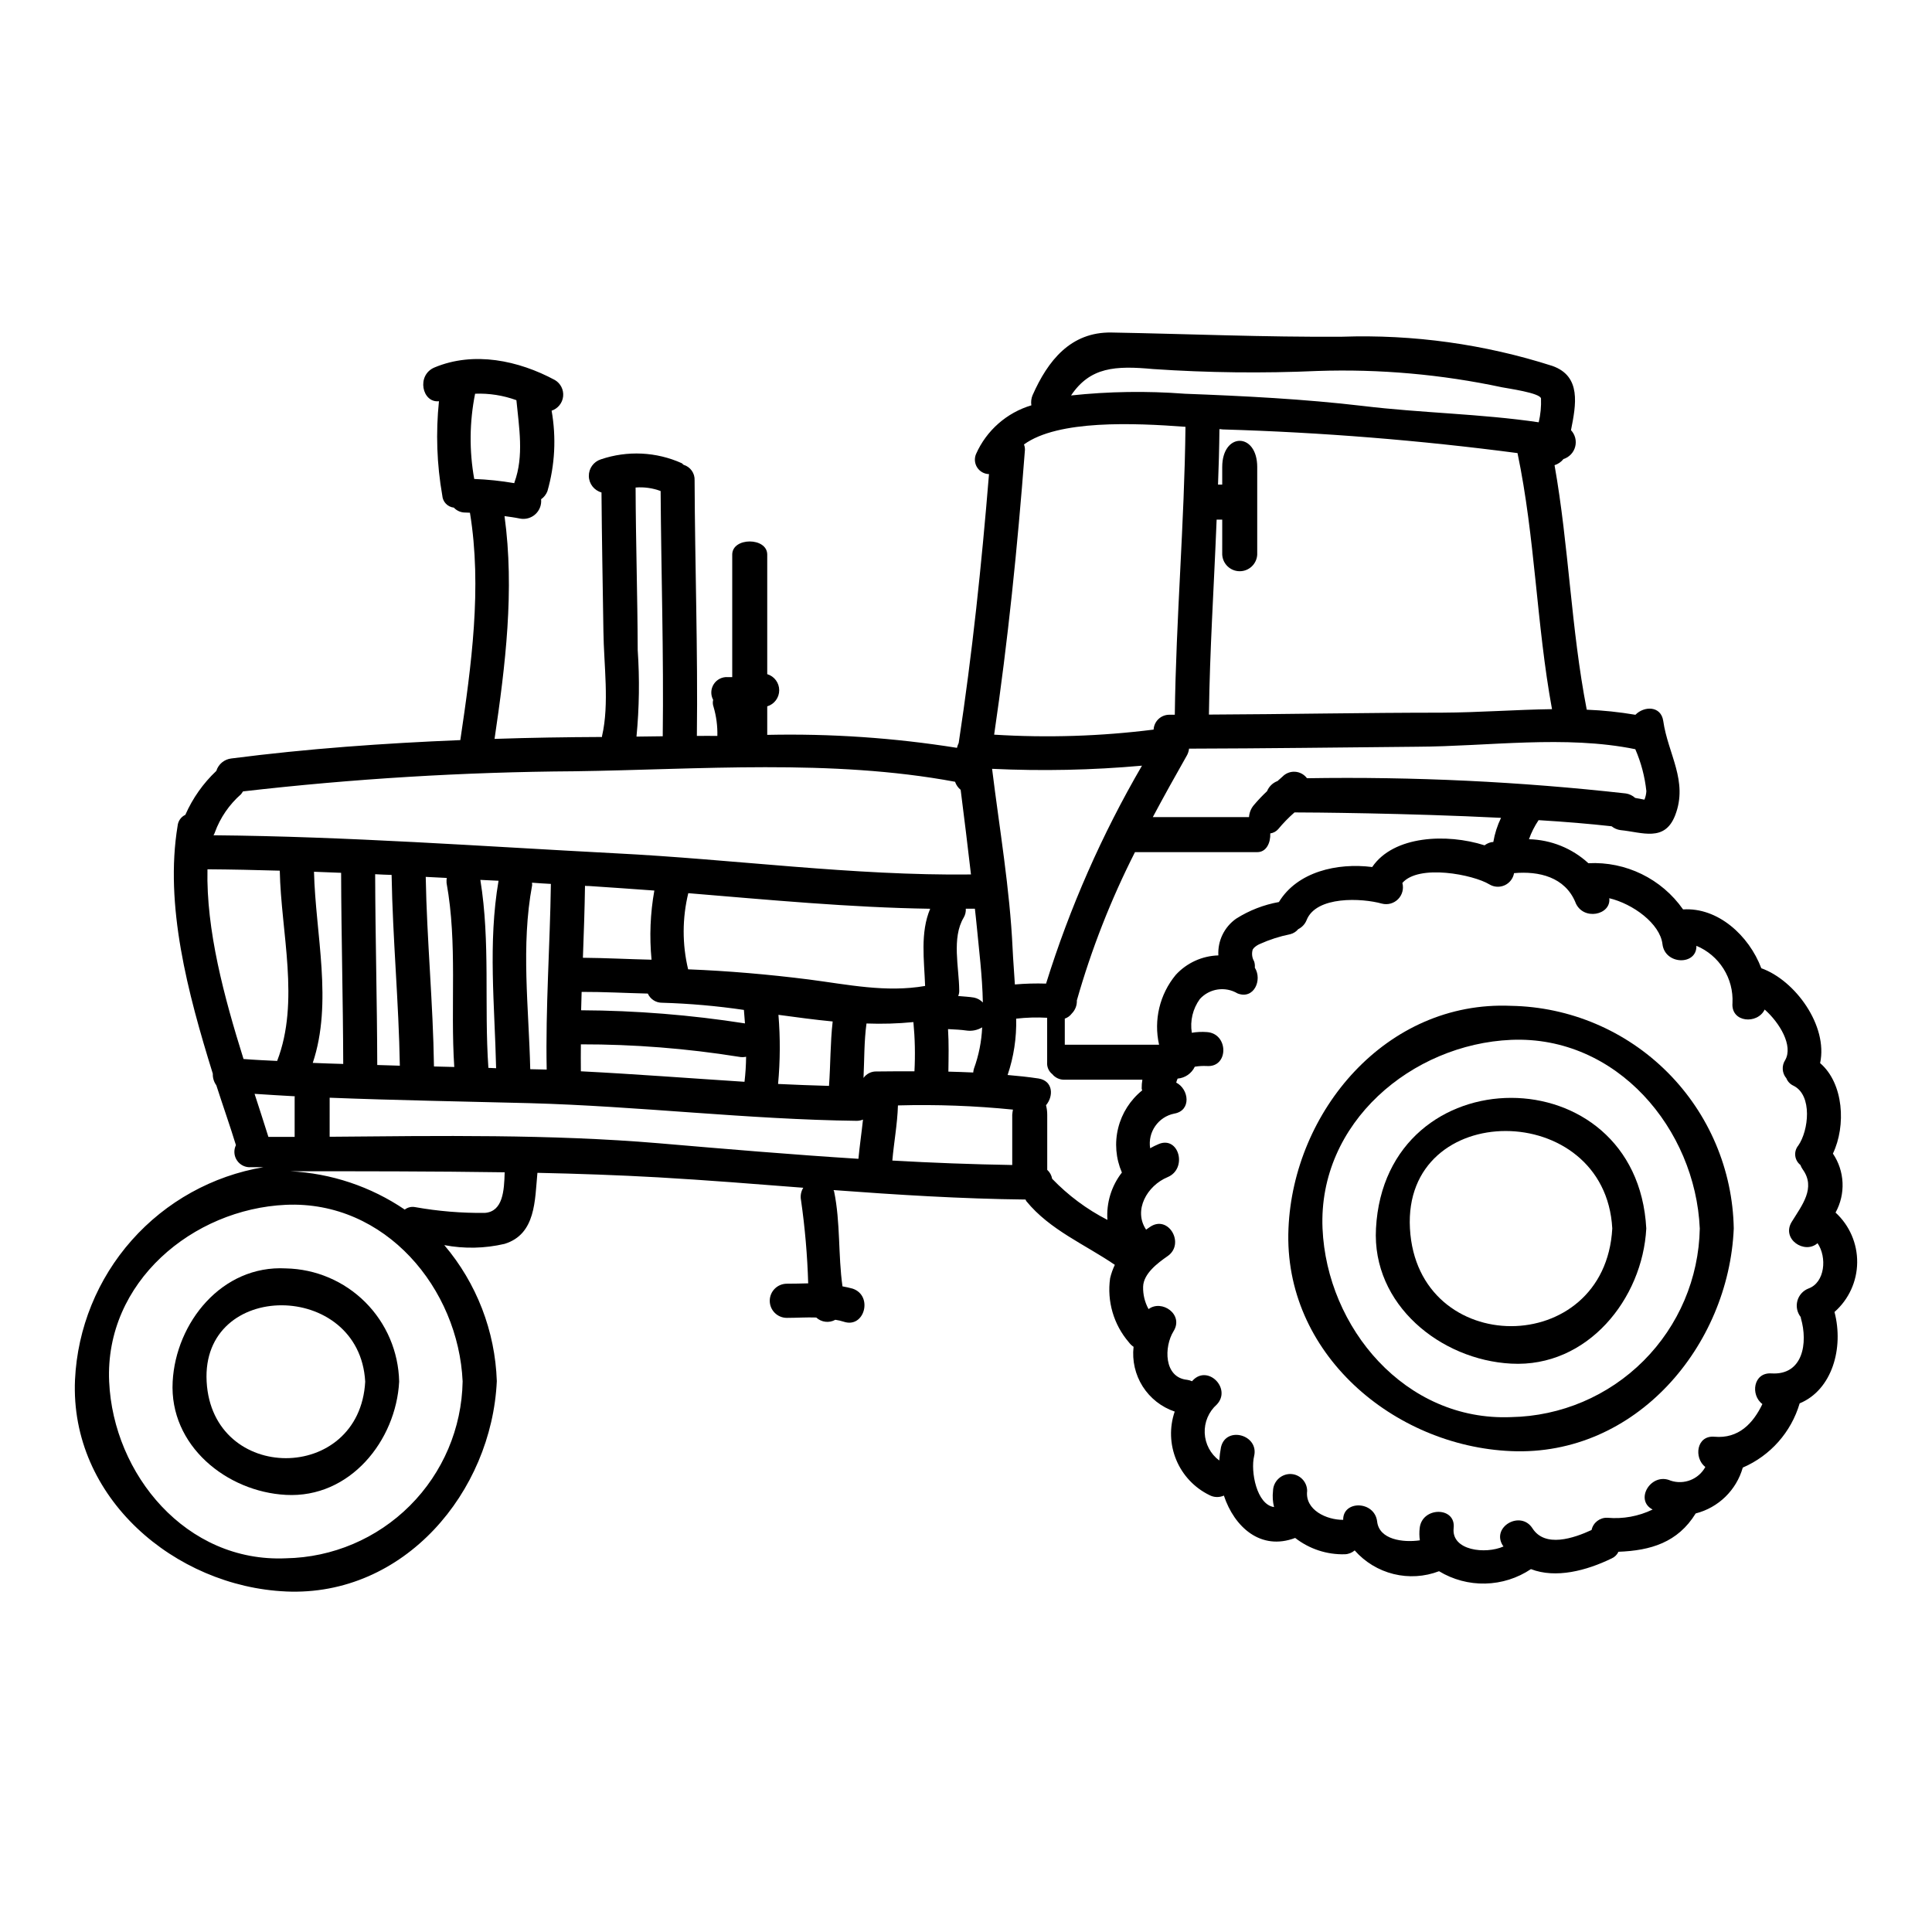
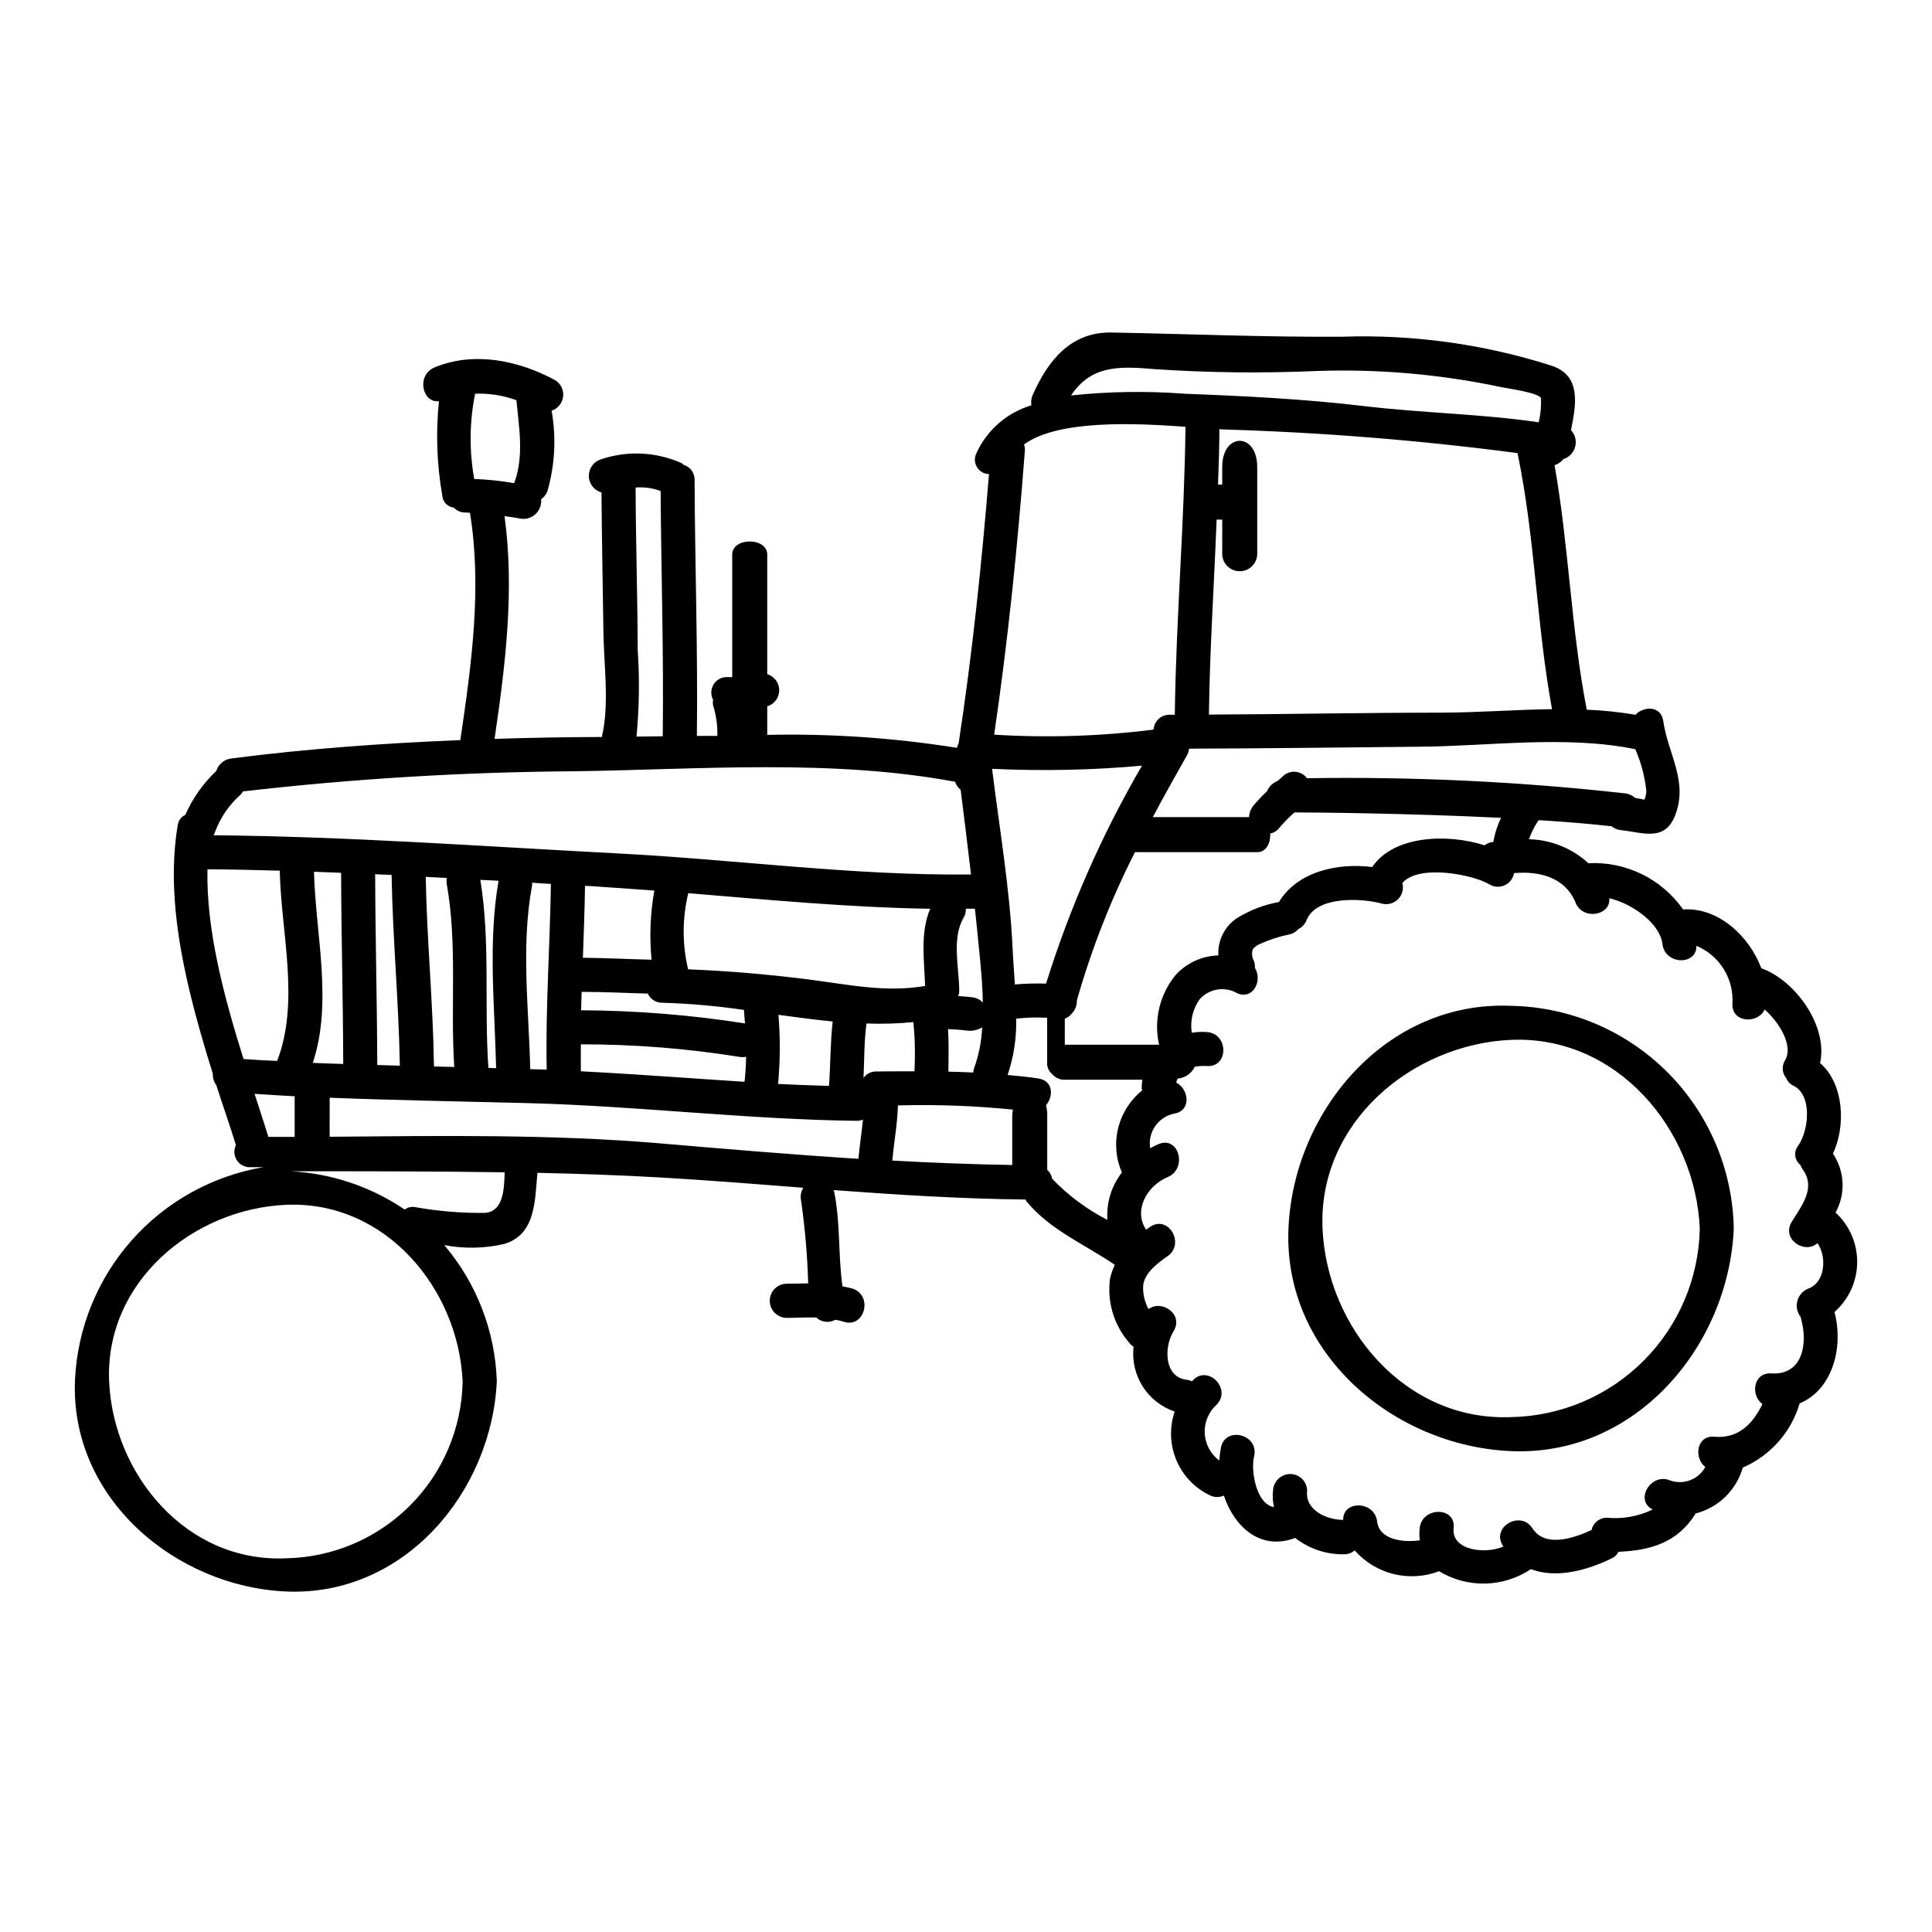
<svg xmlns="http://www.w3.org/2000/svg" fill="#000000" width="800px" height="800px" version="1.1" viewBox="144 144 512 512">
  <g>
    <path d="m219.77 565.76c31.402 1.395 54.551-26.438 55.891-55.754v0.004c-0.441-13.242-5.348-25.941-13.918-36.043 5.281 1.012 10.719 0.898 15.957-0.324 8.352-2.555 8.027-11.598 8.723-18.832 10.762 0.23 21.477 0.602 32.098 1.203 12.895 0.742 25.652 1.762 38.359 2.754-0.613 0.98-0.828 2.16-0.602 3.293 1.051 7.305 1.684 14.664 1.902 22.039-1.902 0.047-3.754 0.094-5.66 0.094v0.004c-2.5 0-4.527 2.023-4.527 4.523s2.027 4.527 4.527 4.527c2.598 0 5.195-0.184 7.793-0.094 1.375 1.277 3.418 1.52 5.059 0.602 0.754 0.105 1.496 0.277 2.223 0.512 5.512 1.859 7.871-6.91 2.363-8.766h-0.004c-0.883-0.246-1.781-0.445-2.688-0.602-1.18-8.352-0.512-16.887-2.227-25.191-0.047-0.137-0.137-0.23-0.137-0.324 16.84 1.25 33.766 2.316 50.883 2.504 0.094 0.141 0.094 0.328 0.23 0.465 6.215 7.609 15.492 11.414 23.422 16.84h0.004c-0.539 1.133-0.961 2.32-1.25 3.543-0.871 6.109 0.938 12.297 4.961 16.977 0.344 0.469 0.77 0.879 1.254 1.203-0.418 3.676 0.438 7.383 2.418 10.508 1.984 3.121 4.977 5.473 8.484 6.656-1.43 4.176-1.281 8.727 0.41 12.797 1.688 4.074 4.809 7.391 8.77 9.328 1.191 0.645 2.617 0.695 3.852 0.141 2.754 8.301 9.742 14.699 18.895 11.223h-0.004c3.758 2.93 8.414 4.461 13.176 4.328 0.957-0.035 1.871-0.395 2.598-1.02 2.719 3.09 6.32 5.273 10.316 6.258 3.996 0.984 8.195 0.727 12.039-0.746 3.691 2.234 7.945 3.371 12.258 3.269 4.316-0.098 8.512-1.426 12.094-3.828 6.586 2.551 14.703 0.418 21.383-2.828h0.004c0.797-0.348 1.441-0.977 1.805-1.766 8.539-0.324 15.723-2.457 20.469-10.156 6.027-1.539 10.781-6.168 12.48-12.152 7.305-3.152 12.832-9.391 15.074-17.023 8.629-3.574 11.734-14.703 9.23-24.215 3.773-3.32 5.961-8.086 6.012-13.109 0.055-5.027-2.027-9.84-5.731-13.238 1.332-2.418 1.977-5.156 1.852-7.914-0.121-2.758-1.004-5.426-2.551-7.715 3.523-7.375 2.875-18.602-3.391-23.98 2.137-9.879-6.586-21.938-15.582-25.141-3.293-8.723-11.551-16.188-20.734-15.586-5.699-8.129-15.18-12.758-25.094-12.246-4.305-3.957-9.898-6.215-15.746-6.356 0.633-1.789 1.492-3.484 2.551-5.055 6.957 0.418 13.547 0.973 19.344 1.621h0.004c0.68 0.551 1.496 0.902 2.359 1.02 5.75 0.559 11.691 3.246 14.473-3.894 3.543-9.094-1.906-16.285-3.148-25.047-0.602-4.039-5.055-3.992-7.375-1.625-4.266-0.723-8.57-1.176-12.895-1.348-4.172-21.426-4.723-43.324-8.535-64.797h0.004c0.93-0.293 1.754-0.859 2.359-1.625 1.531-0.488 2.707-1.723 3.109-3.277 0.406-1.555-0.016-3.207-1.113-4.375 1.344-6.773 2.781-14.289-4.922-17.023-18-5.769-36.859-8.391-55.75-7.746-20.469 0.137-40.68-0.742-61.09-1.113-10.852-0.184-16.883 7.477-20.918 16.605h-0.004c-0.355 0.852-0.465 1.781-0.324 2.691-6.535 1.949-11.891 6.66-14.656 12.895-0.5 1.168-0.387 2.508 0.301 3.578 0.688 1.066 1.859 1.727 3.129 1.754-1.969 24.074-4.41 47.406-8.027 71.242h0.004c-0.203 0.414-0.359 0.852-0.465 1.301-16.625-2.652-33.453-3.801-50.281-3.438v-7.559c1.883-0.566 3.172-2.297 3.172-4.266 0-1.965-1.289-3.699-3.172-4.266v-31.684c0-4.641-9.277-4.641-9.277 0v32.469h-1.16c-1.488-0.105-2.922 0.605-3.731 1.863-0.812 1.254-0.875 2.852-0.164 4.168-0.152 0.602-0.117 1.23 0.094 1.812 0.742 2.512 1.086 5.125 1.02 7.746-1.812 0-3.617-0.047-5.43 0 0.281-22.547-0.512-45.18-0.602-67.723 0.094-1.887-1.113-3.59-2.922-4.129-0.184-0.137-0.277-0.281-0.465-0.418-6.773-3.047-14.445-3.41-21.477-1.02-1.922 0.621-3.207 2.43-3.164 4.449 0.043 2.019 1.402 3.773 3.352 4.316 0.094 12.293 0.328 24.535 0.512 36.828 0.09 8.66 1.621 19.203-0.371 27.742v0.23c-9.508 0.043-18.973 0.184-28.48 0.508 2.875-19.48 5.332-39.473 2.641-59.039 1.348 0.184 2.754 0.371 4.082 0.648 1.469 0.289 2.988-0.133 4.094-1.145 1.109-1.008 1.672-2.481 1.52-3.973 0.758-0.527 1.34-1.27 1.672-2.133 1.992-6.934 2.371-14.234 1.113-21.336 1.668-0.555 2.863-2.031 3.051-3.777 0.191-1.75-0.66-3.445-2.172-4.344-9.648-5.195-21.477-7.699-31.914-3.336-4.867 2.039-3.289 9.445 1.18 8.949-0.863 8.336-0.57 16.75 0.883 25 0.113 1.668 1.402 3.012 3.062 3.199 0.789 0.848 1.902 1.32 3.062 1.301 0.418 0 0.789 0.047 1.203 0.047 3.246 19.805 0.371 40.59-2.551 60.258-20.316 0.836-40.539 2.269-60.672 4.867-1.867 0.207-3.434 1.504-3.988 3.297-3.488 3.289-6.281 7.25-8.211 11.641-1.141 0.531-1.914 1.625-2.043 2.879-3.481 21.059 2.644 44.25 9.324 65.73-0.043 1.098 0.285 2.176 0.93 3.062 1.805 5.609 3.57 10.57 5.195 15.863-0.641 1.312-0.527 2.871 0.297 4.078 0.824 1.207 2.234 1.883 3.691 1.766h3.293c-13.496 2.285-25.805 9.117-34.887 19.359-9.082 10.242-14.387 23.281-15.039 36.957-1.391 31.355 26.578 54.824 55.895 56.121zm52.742-100.33c-6.203 0.07-12.395-0.441-18.5-1.531-0.969-0.188-1.973 0.051-2.754 0.652-9.004-6.109-19.516-9.625-30.383-10.16 18.926 0 37.895 0 56.867 0.281-0.129 4.867-0.457 10.387-5.234 10.758zm-45.301-90.406 7.188 0.281c0.047 16.883 0.512 33.766 0.559 50.652-2.691-0.094-5.379-0.141-8.074-0.281 5.363-16.004 0.723-34.184 0.328-50.652zm144.28 76.074c-17.625-1.113-35.16-2.598-52.973-4.129-28.617-2.41-58.121-1.969-87.16-1.715l0.004-10.348c17.629 0.695 35.254 0.977 52.926 1.441 28.988 0.789 57.797 4.328 86.785 4.684h0.004c0.555-0.008 1.105-0.117 1.625-0.328-0.371 3.481-0.883 6.922-1.211 10.395zm-128.07-75.422c1.441 0.094 2.926 0.137 4.359 0.184 0.281 16.887 1.902 33.676 2.18 50.562-1.996-0.047-3.992-0.141-5.984-0.184-0.043-16.84-0.508-33.68-0.555-50.562zm20.965 51.086-5.379-0.137c-0.234-16.766-1.887-33.512-2.184-50.242l5.566 0.281v-0.004c-0.059 0.445-0.074 0.895-0.043 1.344 2.922 16.09 0.973 32.504 2.039 48.758zm11.086 0.328c-0.648-0.047-1.348-0.047-2.043-0.094-1.156-16.652 0.559-33.301-2.133-49.816 1.625 0.094 3.199 0.137 4.824 0.23-2.828 16.492-1.02 33.008-0.645 49.66zm9.508-49.168c1.668 0.137 3.336 0.23 5.008 0.324-0.23 16.422-1.438 32.793-1.109 49.199-1.441-0.047-2.926-0.047-4.359-0.094-0.375-16.281-2.508-32.668 0.508-48.805 0-0.227-0.043-0.414-0.043-0.645zm31.68 20.41c-6.078-0.137-12.156-0.465-18.184-0.512 0.23-6.352 0.465-12.711 0.555-19.062l0.004-0.004c0.371 0.043 0.742 0.059 1.113 0.051 5.754 0.371 11.504 0.789 17.254 1.203h0.004c-1.082 6.039-1.328 12.195-0.742 18.301zm-0.977 8.996h0.004c0.676 1.492 2.172 2.441 3.809 2.41 7.246 0.211 14.473 0.848 21.648 1.902 0.094 1.207 0.184 2.414 0.281 3.574h-0.004c-14.363-2.25-28.879-3.414-43.418-3.481l0.137-4.871c5.859-0.02 11.723 0.309 17.547 0.445zm73.473-2.039c-10.387 1.805-20.469-0.375-30.801-1.715-10.668-1.348-21.336-2.273-32.004-2.691l0.008-0.004c-1.586-6.633-1.57-13.547 0.043-20.176 21.34 1.762 42.816 3.801 64.105 4.129-2.688 6.336-1.578 13.664-1.344 20.438zm-38.867 7.652c4.777 0.648 9.602 1.301 14.379 1.762-0.648 5.66-0.555 11.363-0.973 17.07-4.504-0.137-9-0.281-13.5-0.512h0.004c0.566-6.098 0.598-12.234 0.094-18.34zm-10.512 11.113c0.641 0.137 1.305 0.137 1.949 0-0.023 2.219-0.164 4.43-0.422 6.633-14.469-0.93-28.898-2.043-43.367-2.781-0.047-2.363 0-4.723 0-7.144 14.012-0.02 28.004 1.082 41.84 3.293zm33.062 5.613c0.23-4.824 0.141-9.652 0.789-14.43 4.148 0.156 8.301 0.035 12.434-0.371 0.414 4.336 0.508 8.691 0.277 13.039-3.34 0-6.691 0-10.02 0.047-1.375-0.055-2.684 0.594-3.481 1.715zm68.488 25.043v0.004c-2.789 3.574-4.16 8.047-3.852 12.57-5.453-2.797-10.402-6.481-14.648-10.898-0.156-0.91-0.613-1.742-1.301-2.363v-14.617c0-0.844-0.109-1.688-0.32-2.504 2.039-2.414 1.902-6.445-1.969-7.086-2.754-0.418-5.477-0.695-8.211-0.93v0.004c1.629-4.809 2.394-9.863 2.269-14.934 2.727-0.312 5.473-0.391 8.211-0.234v11.781c-0.105 1.207 0.398 2.391 1.348 3.148 0.805 0.984 2.023 1.535 3.293 1.484h20.594c-0.133 0.766-0.195 1.543-0.184 2.32 0.023 0.176 0.07 0.348 0.137 0.508-3.152 2.539-5.387 6.035-6.359 9.965-0.977 3.926-0.637 8.062 0.969 11.781zm9.84-33.852h-24.988v-6.914c0.742-0.246 1.391-0.719 1.855-1.348 0.914-0.922 1.402-2.184 1.344-3.481 3.859-13.559 9.02-26.719 15.402-39.289h32.422c2.414 0 3.543-2.504 3.434-4.965v0.004c0.805-0.113 1.547-0.508 2.09-1.117 1.32-1.594 2.769-3.086 4.328-4.449 3.938 0 29.777 0.184 54.734 1.438-0.98 2.027-1.668 4.184-2.043 6.402-0.184 0-0.371 0.043-0.508 0.043-0.656 0.148-1.273 0.43-1.809 0.836-10.02-3.199-24.121-2.594-29.781 5.754-9.277-1.18-19.852 1.25-24.723 9.277-4.023 0.719-7.867 2.215-11.32 4.402-3.156 2.211-4.941 5.894-4.723 9.742-4.309 0.121-8.387 1.984-11.297 5.164-4.258 5.148-5.891 11.98-4.418 18.5zm110.35-37.664c2.043 4.918 9.508 3.293 8.953-1.156 6.258 1.484 13.449 6.723 14.098 12.152 0.648 5.566 9.141 5.707 8.996 0.465v-0.004c2.965 1.238 5.469 3.359 7.18 6.074 1.711 2.715 2.543 5.891 2.379 9.098-0.418 5.195 6.633 5.703 8.535 1.715 3.992 3.523 7.609 9.602 5.43 13.406h-0.004c-0.969 1.504-0.836 3.461 0.324 4.82 0.344 0.867 1.008 1.562 1.855 1.949 5.148 2.508 4.035 11.969 1.301 15.867-0.621 0.75-0.91 1.723-0.805 2.691s0.598 1.852 1.363 2.457c0.152 0.406 0.355 0.797 0.602 1.156 3.57 4.918-0.184 9.508-2.926 13.965-2.734 4.543 3.434 8.629 6.867 5.613 2.551 3.707 1.992 10.434-2.414 12.012h0.004c-1.441 0.562-2.527 1.773-2.93 3.266-0.402 1.492-0.074 3.086 0.887 4.297 0.047 0.137 0 0.23 0.047 0.324 1.902 6.543 0.555 15.121-7.793 14.609-4.867-0.324-5.613 5.754-2.414 8.121-2.457 5.117-6.297 9.23-12.711 8.66-4.777-0.418-5.512 5.613-2.414 8.023l0.004-0.004c-1.789 3.262-5.648 4.785-9.184 3.621-5.195-2.32-9.695 5.148-4.777 7.652v-0.004c-3.731 1.809-7.887 2.562-12.012 2.184-1.996-0.074-3.758 1.293-4.176 3.246-4.723 2.18-12.34 4.777-15.676-0.465-3.148-4.867-10.992-0.324-7.84 4.594 0.047 0.09 0.141 0.137 0.184 0.23-4.773 2.133-13.867 1.113-13.219-4.871 0.648-5.75-8.395-5.703-8.996 0h-0.004c-0.125 1.078-0.109 2.172 0.043 3.246-4.5 0.648-10.762-0.184-11.316-4.965-0.648-5.566-9.094-5.703-9-0.465-4.356 0.047-10.156-2.598-9.551-7.652v0.004c-0.004-2.484-2.016-4.496-4.5-4.5-2.481 0.031-4.492 2.019-4.547 4.5-0.164 1.426-0.074 2.871 0.277 4.266-4.637-0.648-6.258-9.508-5.285-13.496 1.348-5.66-7.422-8.074-8.766-2.414h-0.004c-0.227 1.18-0.379 2.375-0.461 3.57-2.316-1.719-3.731-4.387-3.859-7.266-0.125-2.879 1.055-5.664 3.207-7.574 3.988-4.219-2.414-10.668-6.402-6.352-0.043 0.043-0.09 0.137-0.184 0.184-0.398-0.184-0.82-0.305-1.254-0.371-6.262-0.605-6.168-8.816-3.617-12.898 2.754-4.453-3.148-8.484-6.633-5.844-1-1.816-1.496-3.867-1.441-5.938 0.094-3.481 3.898-6.297 6.445-8.074 4.777-3.246 0.281-11.082-4.59-7.789-0.375 0.227-0.695 0.508-1.066 0.738-3.434-5.117 0.23-11.645 5.703-13.914 5.336-2.227 3.016-10.992-2.363-8.77l0.004 0.004c-0.777 0.324-1.535 0.695-2.269 1.113-0.676-4.281 2.148-8.336 6.398-9.184 4.594-0.789 3.898-6.496 0.512-8.211 0.09-0.367 0.215-0.723 0.371-1.066 1.969-0.16 3.703-1.363 4.547-3.148 1.055-0.176 2.129-0.238 3.199-0.184 5.844 0.418 5.797-8.629 0-8.996-1.332-0.102-2.668-0.039-3.988 0.184-0.512-3.148 0.258-6.371 2.137-8.949 2.551-2.801 6.715-3.418 9.969-1.484 4.359 1.715 6.637-3.574 4.594-6.82v-0.004c0.051-0.562-0.012-1.129-0.188-1.668-0.559-0.949-0.691-2.094-0.367-3.148 0.098-0.148 0.203-0.289 0.32-0.422 0.445-0.43 0.965-0.773 1.531-1.02 2.586-1.168 5.293-2.039 8.074-2.598 0.836-0.207 1.582-0.68 2.133-1.344 1.016-0.5 1.809-1.359 2.223-2.41 2.555-6.445 14.656-5.844 19.949-4.359 1.535 0.398 3.172-0.051 4.289-1.18 1.117-1.125 1.551-2.762 1.137-4.297 4.359-5.055 18.785-2.223 23.055 0.375 1.23 0.746 2.746 0.836 4.055 0.242 1.309-0.598 2.242-1.797 2.488-3.215 6.598-0.59 13.508 1.02 16.289 7.789zm15.863-40.633h-0.004c1.535 3.527 2.519 7.262 2.926 11.086-0.039 0.781-0.211 1.551-0.512 2.273-0.836-0.141-1.668-0.328-2.457-0.465-0.688-0.625-1.543-1.039-2.461-1.18-28.055-3.141-56.285-4.488-84.512-4.035-0.746-1.008-1.902-1.637-3.152-1.715-1.25-0.082-2.477 0.395-3.344 1.297l-1.301 1.156v0.004c-1.262 0.469-2.273 1.445-2.781 2.691-1.23 1.152-2.391 2.375-3.481 3.664-0.77 0.895-1.227 2.019-1.297 3.199h-25.496c2.922-5.473 5.934-10.898 8.996-16.281l0.004 0.004c0.324-0.574 0.527-1.207 0.602-1.859 20.133-0.047 40.309-0.324 60.441-0.508 18.879-0.082 39.195-3.144 57.84 0.66zm-51.168-9.695c-20.645 0-41.238 0.418-61.836 0.508 0.23-17.254 1.301-33.117 2.043-51.672h1.484l-0.004 9.27c0.125 2.469 2.164 4.41 4.641 4.41 2.473 0 4.512-1.941 4.637-4.41v-23.191c0-9.277-9.277-9.277-9.277 0v4.641h-1.113c0.184-4.641 0.328-9.789 0.375-14.703 0.324 0 0.691 0.094 0.973 0.094v-0.004c26.094 0.77 52.133 2.863 78.02 6.266 4.688 22.402 5.012 45.363 9.141 67.859-9.664 0.137-19.414 0.883-29.062 0.93zm-76.621-91.062c14.496 0.984 29.039 1.152 43.555 0.508 16.426-0.555 32.859 0.902 48.938 4.332 1.348 0.281 10.16 1.488 10.297 2.973 0.082 2.113-0.117 4.234-0.605 6.297-15.398-2.269-31.168-2.457-46.57-4.328-15.742-1.855-31.488-2.641-47.312-3.242l0.004-0.004c-10.016-0.758-20.074-0.605-30.059 0.461 5.066-7.555 11.746-7.922 21.754-6.996zm-34.242 19.992c9.055-6.586 29.176-5.703 42.812-4.684-0.277 25.465-2.504 50.836-2.828 76.305h-1.348c-2.254-0.059-4.144 1.684-4.269 3.934-14.012 1.77-28.16 2.219-42.258 1.344 3.664-24.953 6.172-49.492 8.121-75.004 0.098-0.641 0.023-1.293-0.211-1.895zm-8.422 85.953c13.238 0.625 26.504 0.348 39.707-0.836-10.617 18.234-19.141 37.609-25.418 57.754-2.758-0.086-5.519-0.012-8.266 0.227-0.184-3.242-0.465-6.445-0.602-9.504-0.742-15.914-3.481-31.777-5.43-47.594zm5.512 90.312c-0.086 0.445-0.148 0.895-0.188 1.344v13.336c-10.668-0.184-21.258-0.578-31.773-1.18 0.418-4.867 1.344-9.695 1.484-14.609l0.004-0.004c10.172-0.281 20.352 0.094 30.48 1.113zm-17.203-21.336c1.812 0.09 3.617 0.184 4.824 0.371h0.004c1.461 0.219 2.953-0.074 4.219-0.836-0.164 3.738-0.898 7.43-2.18 10.945-0.102 0.332-0.164 0.676-0.188 1.02-2.18-0.09-4.359-0.184-6.586-0.23 0.051-3.754 0.141-7.531-0.094-11.27zm7.609-27.324c0.555 5.938 1.484 13.176 1.621 20.27-0.625-0.656-1.43-1.109-2.316-1.297-1.348-0.23-2.781-0.277-4.219-0.418 0.215-0.496 0.309-1.035 0.273-1.574-0.043-5.938-2.039-13.824 1.18-19.203 0.422-0.715 0.617-1.535 0.562-2.363h2.41c0.164 1.527 0.352 3.055 0.488 4.586zm-83.773-115.27c0.141 21.648 0.84 43.324 0.559 64.988-2.316 0.043-4.641 0.043-6.957 0.09 0.734-7.633 0.844-15.309 0.324-22.957-0.047-14.383-0.512-28.715-0.559-43.047v-0.004c2.254-0.18 4.516 0.137 6.633 0.93zm-49.398-3.199c-1.34-7.477-1.262-15.141 0.234-22.59 3.727-0.145 7.441 0.438 10.945 1.715 0.691 7.188 2.039 14.797-0.512 21.754-0.047 0.09 0 0.137-0.047 0.23v0.004c-3.512-0.605-7.059-0.977-10.621-1.113zm-68.746 93.695c1.426-3.918 3.82-7.414 6.961-10.16 0.184-0.234 0.355-0.48 0.512-0.738 29.152-3.356 58.465-5.137 87.809-5.332 33.207-0.465 68.047-3.34 100.89 2.781 0.285 0.836 0.797 1.578 1.484 2.133 0.973 7.477 1.855 14.98 2.734 22.434-31.312 0.371-62.977-4.039-94.305-5.613-35.484-1.859-70.922-4.457-106.45-4.777l0.004 0.004c0.156-0.227 0.281-0.469 0.367-0.73zm7.609 60.023c-5.148-16.422-9.926-34.188-9.555-50.281 6.402 0.047 12.758 0.184 19.16 0.371 0.324 16.332 5.379 34.695-0.695 50.422-2.969-0.141-5.941-0.277-8.91-0.512zm2.926 9.23c3.57 0.23 7.141 0.465 10.668 0.648 0 0.094-0.047 0.137-0.047 0.23v10.527l-6.957 0.004c-1.16-3.664-2.367-7.465-3.664-11.41zm8.301 29.41c26.395-1.16 45.738 22.219 46.84 46.84h-0.004c-0.219 12.352-5.223 24.141-13.961 32.875-8.738 8.738-20.523 13.742-32.875 13.961-26.395 1.18-45.738-22.219-46.84-46.84-1.168-26.379 22.207-45.727 46.84-46.836z" />
    <path d="m485.46 469.56c-1.441 33.117 27.969 57.703 59 59 33.121 1.438 57.707-27.969 59.004-59-0.273-15.562-6.582-30.414-17.59-41.422-11.008-11.004-25.859-17.309-41.426-17.582-33.105-1.438-57.688 27.973-58.988 59.004zm109 0c-0.246 13.184-5.59 25.754-14.91 35.074-9.324 9.324-21.895 14.668-35.078 14.914-28.062 1.156-48.844-23.703-49.988-49.988-1.18-28.062 23.703-48.848 49.988-49.988 28.051-1.176 48.832 23.688 49.988 49.988z" />
-     <path d="m508.65 469.56c-1.113 20.223 17.164 34.832 35.816 35.816 20.223 1.109 34.836-17.164 35.816-35.816-2.469-46.152-69.172-46.152-71.633 0zm62.621 0c-1.902 34.512-51.719 34.512-53.621 0-1.898-34.512 51.766-34.371 53.621 0z" />
-     <path d="m219.77 540.16c16.977 0.93 29.176-14.379 30.012-30.012-0.164-7.91-3.375-15.449-8.969-21.043s-13.137-8.805-21.043-8.965c-16.977-0.93-29.176 14.379-30.012 30.008-0.926 16.988 14.379 29.188 30.012 30.012zm21.016-30.012c-1.488 27.043-40.539 27.043-42.023 0-1.488-27.047 40.535-26.902 42.02 0z" />
  </g>
</svg>